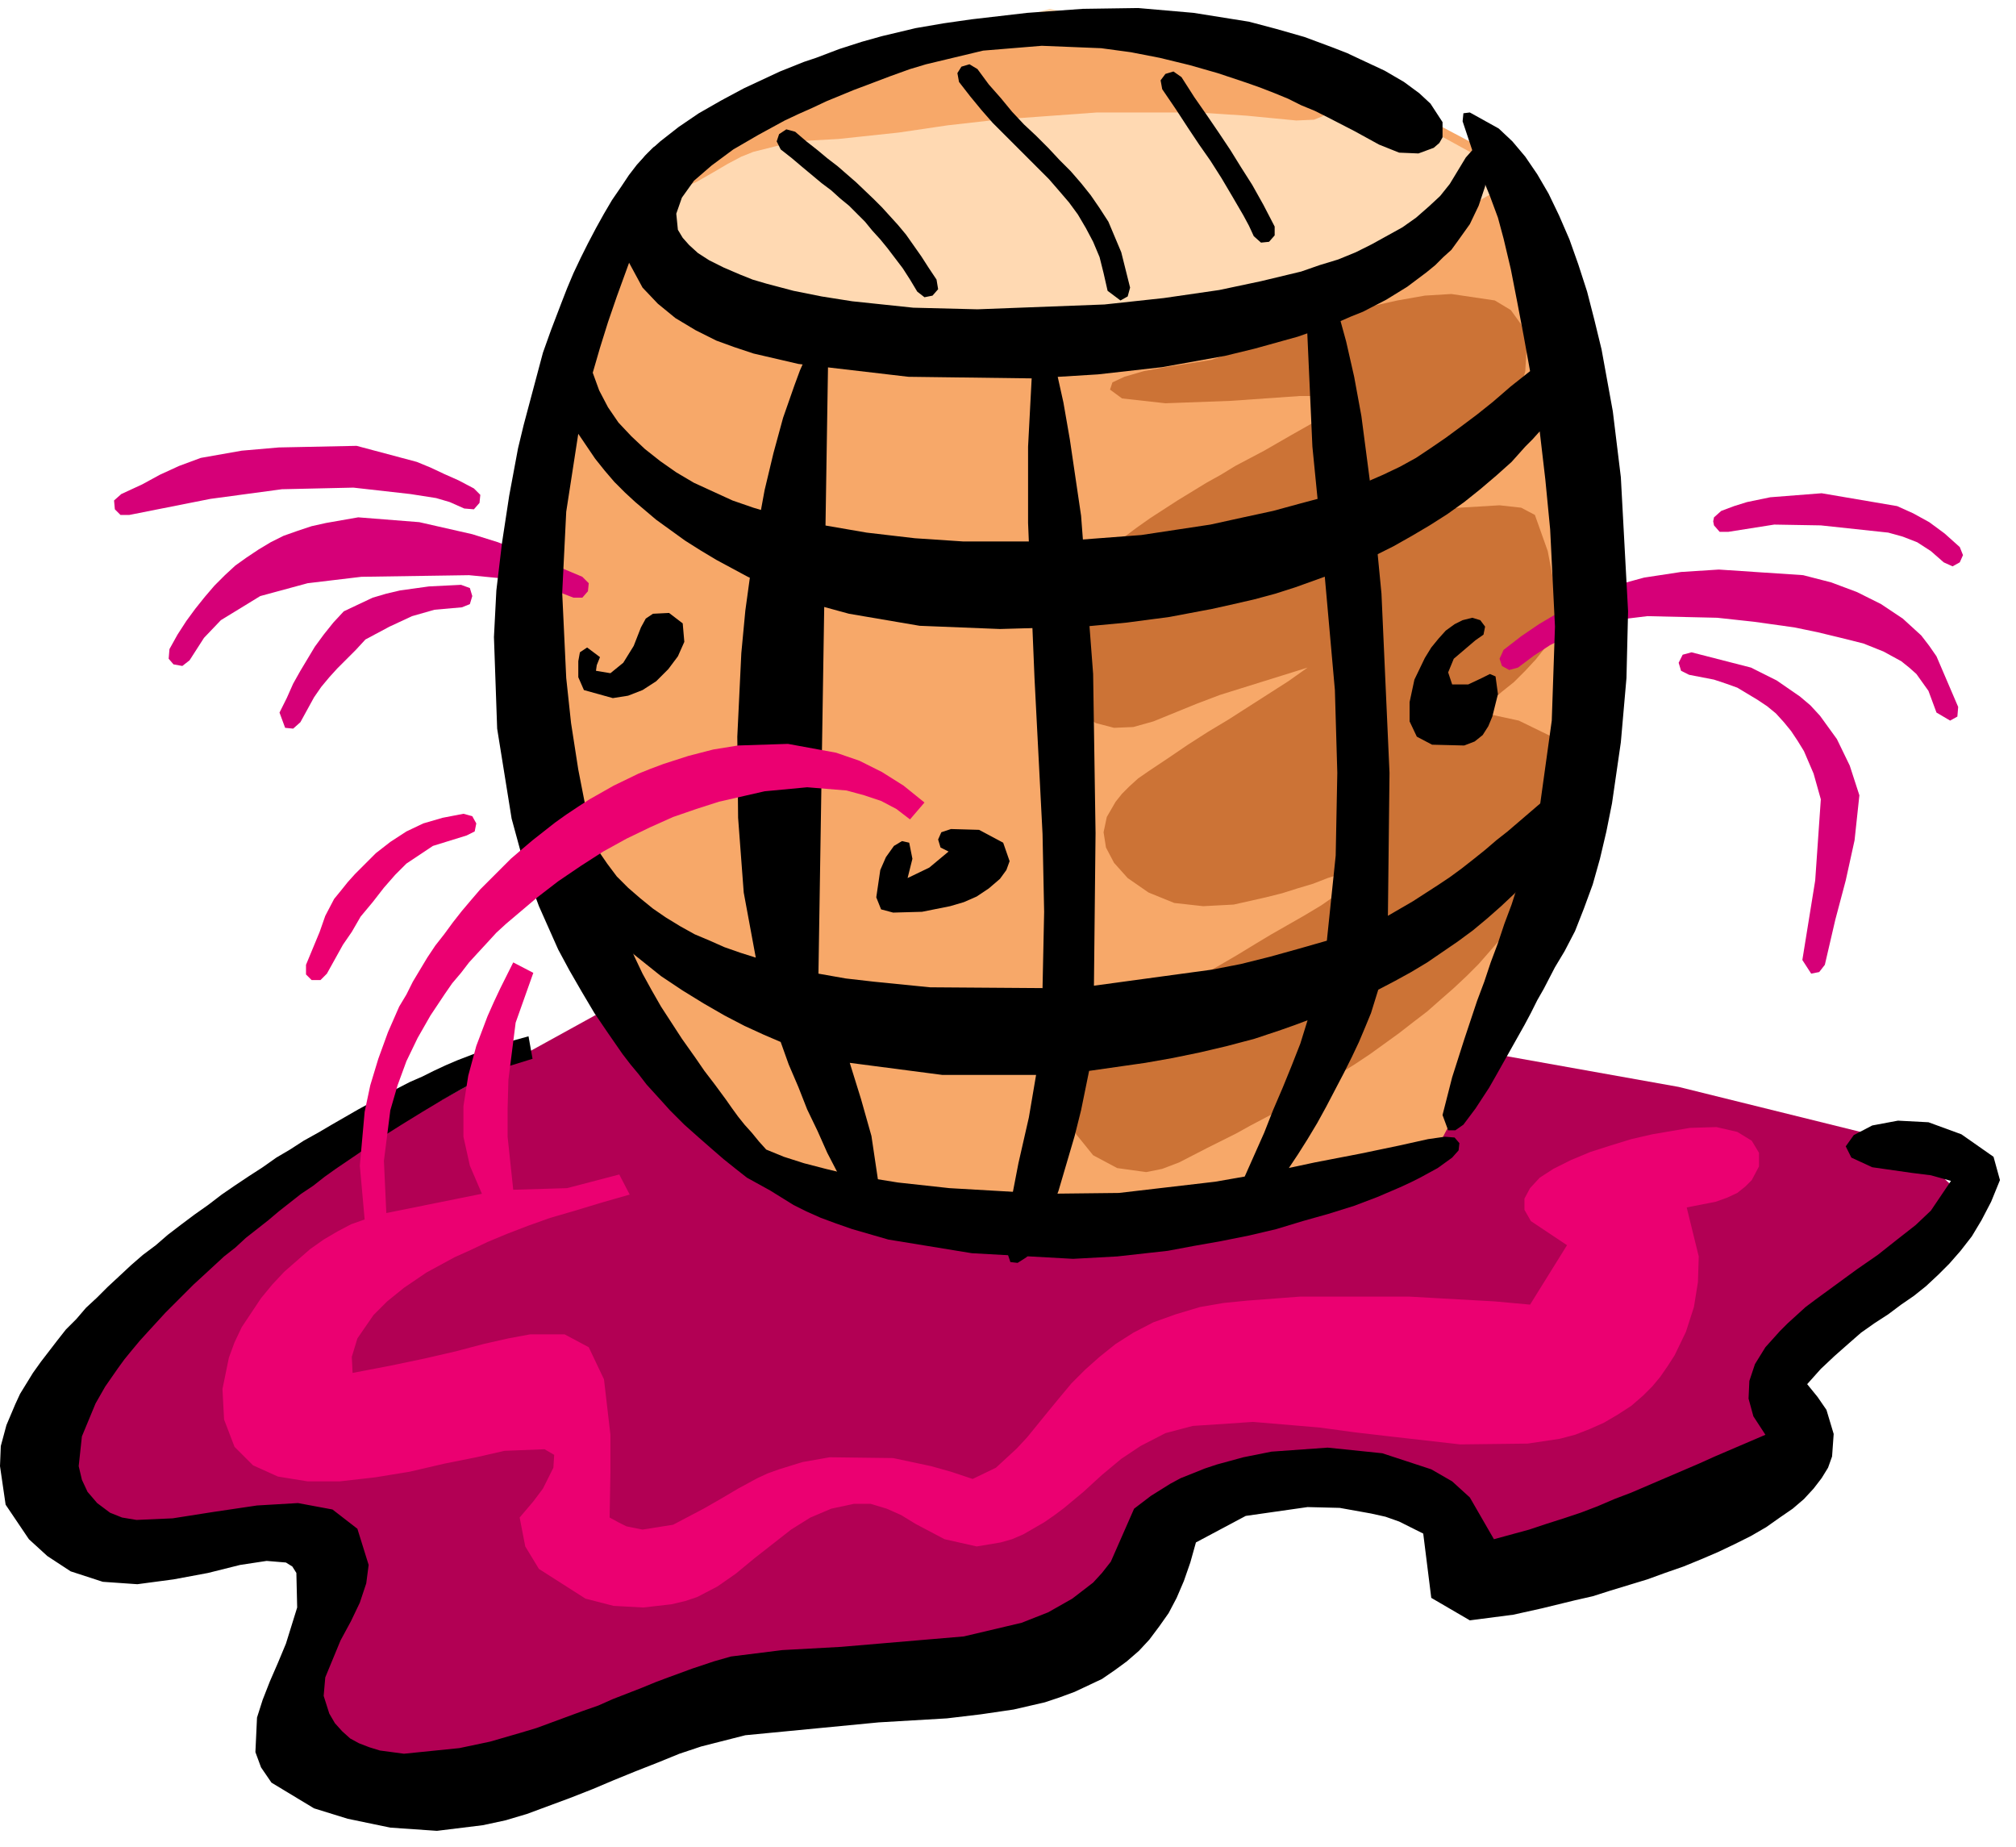
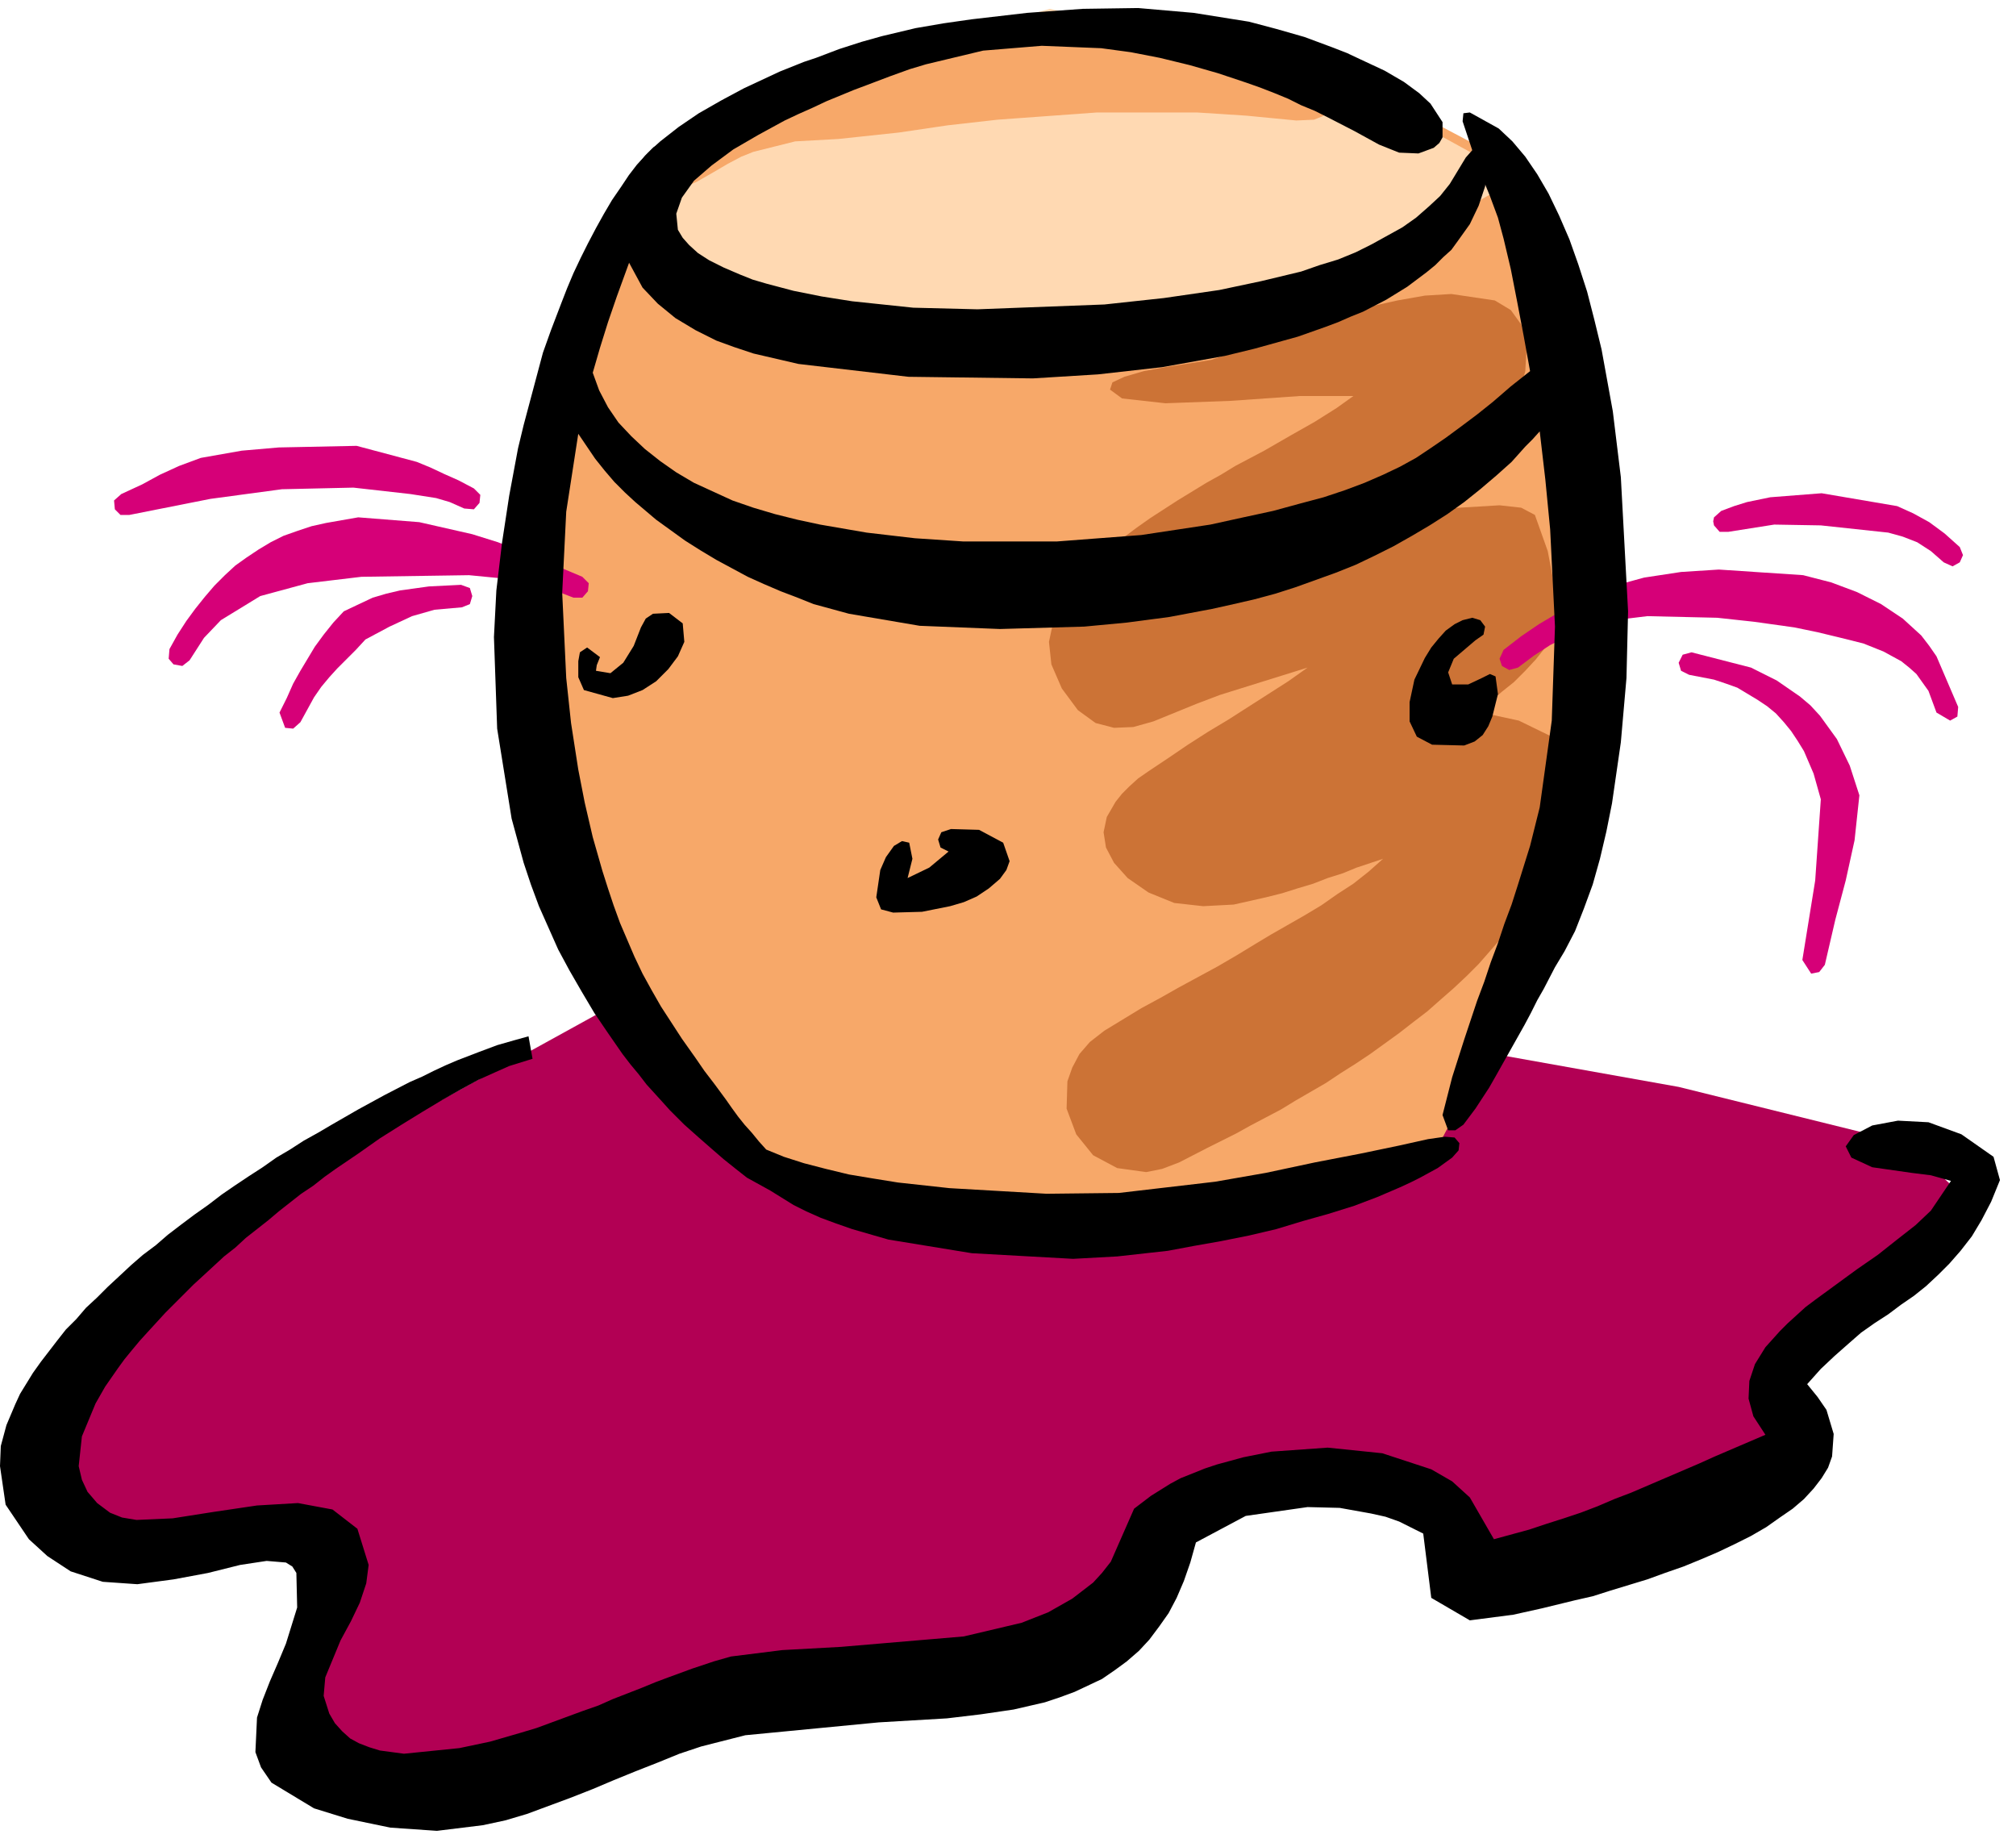
<svg xmlns="http://www.w3.org/2000/svg" width="397.624" height="364.198" fill-rule="evenodd" stroke-linecap="round" preserveAspectRatio="none" viewBox="0 0 2510 2299">
  <style>.pen1{stroke:none}.brush2{fill:#f7a869}.brush4{fill:#000}.brush6{fill:#d60078}.brush7{fill:#eb0071}</style>
  <path d="m748 1260-403 222-271 286 19 158 310 1-10 283 216-2 674-129 196-196 220-63 191 134 343-104 6-135 201-230-67-62-283-70-224-40-1118-53z" class="pen1" style="fill:#b20054" />
  <path d="M810 222 671 547l-34 351 116 348 204 231 417 51 411-91 138-261 58-451-91-517-191-101-292-86-310 33-287 168z" class="pen1 brush2" />
  <path d="m1767 635 100-6 27 3 17 9 16 45 7 37 10 49-9 17-11 17-12 15-13 14-14 14-15 12-15 13-15 12 51 11 41 20 24 35 3 25-4 29-12 39-8 19-9 18-9 18-11 18-11 17-13 17-13 16-14 16-14 16-15 15-16 15-16 14-17 15-17 13-18 14-18 13-18 13-18 12-19 12-18 12-19 11-19 11-18 11-19 10-19 10-18 10-36 18-35 18-21 8-20 4-36-5-30-16-21-26-12-32 1-34 6-17 9-17 13-15 18-14 23-14 23-14 24-13 23-13 24-13 24-13 24-14 23-14 20-12 21-12 21-12 20-12 20-14 20-13 19-15 18-16-33 11-17 7-19 6-18 7-20 6-19 6-20 5-40 9-38 2-36-4-32-13-26-18-17-19-10-19-3-19 4-19 11-19 8-10 9-9 11-10 13-9 24-16 25-17 25-16 25-15 25-16 25-16 25-16 24-17-109 34-29 11-27 11-27 11-25 7-24 1-23-6-22-16-20-27-13-30-3-28 6-28 13-27 9-13 11-13 12-12 13-13 14-12 15-12 16-12 17-12 17-11 17-11 18-11 18-11 18-10 18-11 36-19 33-19 30-17 27-17 21-15h-67l-86 6-81 3-54-6-15-11 3-9 15-7 24-7 27-5 26-4 31-5 15-5 22-8 26-10 30-11 33-11 35-11 35-10 36-8 34-6 33-2 54 8 20 12 13 18 7 25-2 33-9 34-7 16-8 16-10 15-10 14-12 13-13 13-15 13-16 14-16 12-16 13z" class="pen1" style="fill:#cc7336" />
  <path d="M1808 852h20l17-8 10-5 7 3 3 22-7 28-5 12-7 11-10 8-13 5-40-1-19-10-9-19v-24l6-28 13-27 8-13 9-11 9-10 11-8 10-5 12-3 10 3 6 8-2 10-10 7-27 23-7 17 5 15z" class="pen1 brush4" />
  <path d="m845 311 237 126 473-22 335-193-244-134-339-77-339 96-144 115 21 89z" class="pen1" style="fill:#ffd9b2" />
  <path d="m847 208 8-13 12-13 13-12 16-12 18-11 21-10 22-10 23-10 26-9 27-8 28-8 29-7 30-7 31-6 31-6 31-5 64-8 63-7 120-6 101 2 72 10 20 10 14 14 6 35-7 16-12 13-8 5-10 4-22 1-62-6-62-4h-124l-124 9-62 7-61 9-75 8-54 3-52 13-15 6-17 9-17 10-21 12-11 5-9-3-1-20z" class="pen1 brush2" />
  <path d="m1130 1093 27-13 24-20-10-5-3-10 4-9 12-4 35 1 30 16 8 23-4 11-8 11-14 12-15 10-16 7-17 5-35 7-36 1-15-4-6-15 5-34 7-16 10-14 10-6 9 2 4 20-6 24zm-467 225-29 9-18 8-20 9-22 12-23 13-25 15-26 16-27 17-27 19-28 19-14 10-14 11-15 10-14 11-14 11-13 11-14 11-14 11-13 12-14 11-13 12-13 12-12 11-12 12-12 12-11 11-11 12-11 12-10 11-10 12-9 11-8 11-16 23-12 21-17 41-4 37 4 17 7 15 12 14 16 12 15 6 18 3 45-2 51-8 54-8 51-3 43 8 31 24 14 45-3 23-8 24-11 23-13 24-19 46-2 23 7 22 7 12 9 10 10 9 11 6 13 5 13 4 30 4 69-7 38-8 38-11 20-6 19-7 19-7 19-7 20-7 18-8 18-7 18-7 17-7 16-6 30-11 27-9 21-6 64-8 73-4 153-13 72-17 33-13 30-17 26-20 11-12 11-14 29-66 21-16 24-15 13-7 15-6 15-6 15-5 33-9 35-7 70-5 68 7 61 20 26 15 22 20 30 52 44-12 21-7 22-7 21-7 21-8 21-9 21-8 21-9 21-9 21-9 21-9 20-9 21-9 21-9 21-9-15-23-6-22 1-22 7-21 13-21 9-10 9-10 10-10 11-10 11-10 12-9 26-19 26-19 26-18 24-19 23-18 19-18 25-37-25-7-24-3-49-7-26-12-7-14 10-14 23-12 32-6 38 2 41 15 40 28 8 29-11 27-12 23-12 20-14 18-14 16-14 14-15 14-15 12-16 11-16 12-17 11-17 12-16 14-17 15-17 16-17 19 13 16 11 16 9 30-2 28-5 14-8 13-10 13-12 13-14 12-16 11-17 12-19 11-20 10-21 10-21 9-22 9-23 8-22 8-23 7-23 7-22 7-22 5-41 10-36 8-54 7-48-28-10-80-30-15-17-6-18-4-39-7-40-1-77 11-62 33-7 25-8 23-9 21-10 19-12 17-12 16-13 14-15 13-15 11-16 11-34 16-19 7-18 6-39 9-41 6-42 5-85 5-166 16-55 14-27 9-27 11-28 11-27 11-26 11-28 11-27 10-27 10-27 8-28 6-57 7-58-4-53-11-42-13-53-32-13-19-7-19 2-43 7-22 9-23 10-23 10-24 14-45-1-43-5-8-8-5-24-2-33 5-40 10-43 8-45 6-43-3-40-13-29-19-23-21-29-43-7-48 1-25 7-26 11-26 6-13 8-13 8-13 10-14 10-13 10-13 11-14 13-13 12-14 14-13 13-13 14-13 15-14 15-13 16-12 15-13 17-13 16-12 17-12 17-13 16-11 18-12 17-11 17-12 17-10 17-11 18-10 17-10 33-19 33-18 31-16 16-7 14-7 15-7 14-6 26-10 24-9 21-6 18-5 5 28zM1153 80l-20 6-25 9-29 11-16 6-17 7-17 7-17 8-18 8-17 8-33 18-31 18-27 20-22 19-15 21-7 20 2 20 6 10 8 9 11 10 14 9 18 9 21 9 15 6 17 5 34 9 35 7 38 6 76 8 80 2 158-6 74-8 69-10 52-11 50-12 23-8 23-7 22-9 20-10 38-21 17-12 16-14 14-13 12-15 20-33 8-9 9-1 10 20-3 26-8 24-11 23-15 21-8 11-10 9-10 10-11 9-24 18-26 16-29 15-15 6-16 7-16 6-17 6-17 6-18 5-36 10-37 9-39 7-39 7-80 9-81 5-155-2-137-16-56-13-24-8-22-8-26-13-25-15-22-18-19-20-26-48-3-58 6-20 11-19 7-9 8-10 9-9 10-9 23-18 25-17 28-16 28-15 15-7 15-7 15-7 15-6 15-6 15-5 29-11 28-9 25-7 42-10 35-6 35-5 69-8 69-5 69-1 69 6 69 11 34 9 35 10 35 13 18 7 17 8 30 14 24 14 19 14 14 13 15 23v19l-4 7-7 6-19 7-24-1-25-10-31-17-33-17-16-8-17-7-16-8-17-7-18-7-17-6-18-6-18-6-35-10-37-9-36-7-37-5-74-3-73 6-71 17zM747 818l-4 10-1 7 18 3 16-13 13-21 9-23 6-11 9-6 20-1 17 13 2 23-8 18-12 16-15 15-17 11-18 7-19 3-36-10-7-16v-20l2-11 9-6 16 12z" class="pen1 brush4" />
  <path d="m714 744-18-7-17-6-33-9-62-6-134 2-67 8-59 16-49 30-21 22-18 28-9 7-11-2-6-7 1-12 10-18 11-17 11-15 12-15 12-14 13-13 13-12 14-10 15-10 15-9 16-8 17-6 18-6 18-4 40-7 76 6 66 15 32 10 33 13 17 7 17 7 19 8 19 8 8 8-1 10-7 8h-11zm1697 143-10-27-15-21-9-8-10-8-22-12-25-10-28-7-29-7-29-6-50-7-46-5-87-2-41 5-40 12-20 9-20 10-20 13-20 15-11 3-9-5-3-9 5-11 22-17 22-15 22-13 21-12 22-11 22-8 22-8 22-6 46-7 47-3 105 7 35 9 32 12 30 15 27 18 23 21 10 13 9 13 27 63-1 12-9 5-17-10z" class="pen1 brush6" />
  <path d="m575 756-34 3-28 8-28 13-30 16-12 13-12 12-11 11-10 11-10 12-9 13-17 31-9 8-10-1-7-19 9-18 8-18 9-16 9-15 9-15 11-15 12-15 13-14 19-9 17-8 17-5 17-4 36-5 40-2 11 4 3 10-3 10-10 4zm3-123-18-8-17-5-32-5-71-8-89 2-89 12-101 20h-11l-7-7-1-11 9-8 26-12 22-12 24-11 27-10 51-9 46-4 97-2 75 20 17 7 17 8 18 8 19 10 8 8-1 10-7 8-12-1z" class="pen1 brush6" />
-   <path d="m581 1040-42 13-33 22-14 14-14 16-14 18-15 18-11 19-11 16-20 36-8 8h-11l-7-7v-12l17-41 7-20 11-21 9-11 8-10 9-10 9-9 17-17 18-14 20-13 21-10 24-7 26-5 11 3 5 9-2 10-10 5z" class="pen1 brush7" />
  <path d="m2106 812 74 19 32 16 29 20 13 11 12 13 21 29 16 33 12 37-6 56-11 50-13 49-13 56-7 9-10 2-11-17 16-99 7-101-9-32-12-28-8-13-8-12-9-11-10-11-11-9-12-8-25-15-14-5-15-5-31-6-10-5-3-10 5-10 11-3zm37-176 16-6 16-5 29-6 64-5 94 16 20 9 20 11 19 14 19 17 4 10-4 9-9 5-11-5-16-14-17-11-18-7-18-5-84-9-58-1-57 9h-11l-7-8-1-5 1-5 9-8z" class="pen1 brush6" />
-   <path d="m990 164 14 12 14 11 12 10 13 10 23 20 22 21 10 10 10 11 10 11 10 12 19 27 9 14 10 15 2 12-7 8-10 2-9-7-9-15-9-14-19-25-9-11-10-11-9-11-10-10-10-10-11-9-11-10-12-9-12-10-12-10-13-11-14-11-5-10 3-9 9-6 11 3zm227-78 14 19 15 17 14 17 15 16 15 14 15 15 14 15 14 14 13 15 12 15 11 16 11 17 16 38 11 44-3 11-9 5-16-12-5-22-5-20-8-19-9-17-10-17-11-15-12-14-13-15-13-13-14-14-14-14-14-14-15-15-14-16-14-17-14-18-2-11 5-8 10-3 10 6zm254 10 16 25 16 23 15 22 14 21 13 21 14 22 14 25 14 27v11l-7 8-10 1-9-8-6-13-7-13-14-24-13-22-14-22-14-20-14-21-15-23-17-25-2-11 6-8 10-3 10 7zm-440 354-12 762 34 6 35 4 70 7 140 1 2-95-2-97-10-194-8-193v-95l5-95 29-5 10 45 8 46 14 95 15 197 3 198-2 190 147-20 36-7 36-9 36-10 35-10 11-106 2-103-3-103-9-101-9-101-10-101-9-200 28-5 12 34 11 40 10 44 9 49 14 107 11 114 10 223-2 178 31-18 31-20 15-10 15-11 14-11 15-12 14-12 14-11 14-12 14-12 14-12 14-12 14-11 14-11 21 17-11 21-12 19-13 20-14 18-14 18-16 17-16 17-17 16-17 15-18 15-19 14-19 13-19 13-20 12-20 11-21 11-9 29-7 17-8 19-9 19-10 20-11 21-11 21-11 20-12 20-12 19-12 18-11 16-11 15-11 12-10 10-23-16 12-28 12-27 12-27 11-28 12-28 11-27 11-28 9-29-16 6-17 6-33 11-34 9-34 8-34 7-34 6-70 10-10 49-8 32-10 34-10 34-11 30-11 26-9 18-9 9-11 7-9-1-5-15 4-51 11-57 13-57 9-53h-117l-115-15 14 45 13 46 14 94-27 7-15-26-13-27-14-27-12-27-13-27-11-28-12-28-10-28-21-9-24-11-25-13-26-15-26-16-27-18-25-20-25-20-11-11-11-11-10-12-10-11-18-24-13-25-15-51-1-13v-13l6-26 28 3 4 21 6 20 7 19 10 18 11 16 12 16 14 14 15 13 16 13 16 11 18 11 18 10 19 8 18 8 20 7 19 6-15-81-7-93-1-101 5-104 5-53 7-51 8-50 9-49 11-46 12-44 7-20 7-20 7-19 8-18 27 7z" class="pen1 brush4" />
  <path d="m954 1431 22 9 25 8 27 7 29 7 30 5 31 5 64 7 121 7 90-1 120-14 63-11 61-13 57-11 48-10 36-8 21-3 12 1 6 7-1 9-8 9-18 13-22 12-12 6-13 6-14 6-14 6-29 11-32 10-32 9-33 10-34 8-35 7-34 6-32 6-63 7-55 3-126-7-104-17-45-13-20-7-19-7-18-8-16-8-29-18-29-16-14-11-15-12-15-13-16-14-18-16-18-18-9-10-10-11-10-11-10-13-10-12-10-13-18-26-17-25-16-27-15-26-14-26-12-27-12-27-10-27-9-27-15-55-18-112-4-114 3-58 7-59 9-59 11-59 7-29 8-30 8-30 8-30 10-28 13-34 7-18 8-19 9-19 9-18 10-19 10-18 10-17 11-16 10-15 10-13 11-12 10-10 11-5 9 3 3 19-16 35-15 34-14 34-12 33-12 33-11 32-10 32-9 31 8 22 11 21 13 19 16 17 17 16 19 15 20 14 22 13 24 11 24 11 26 9 27 8 28 7 28 6 58 10 60 7 60 4h117l105-8 86-13 41-9 37-8 33-9 30-8 27-9 24-9 23-10 21-10 20-11 18-12 19-13 19-14 20-15 20-16 22-19 24-19-8-44-8-42-8-41-9-38-7-26-10-27-11-27-10-27-13-39 1-10 8-1 36 20 17 16 16 19 15 22 14 24 13 27 13 30 11 31 11 34 9 35 9 37 14 77 10 82 9 167-2 83-7 80-11 76-7 35-8 34-9 32-11 30-11 28-13 25-12 20-14 27-8 14-8 16-8 15-9 16-9 16-9 16-9 16-8 14-17 26-15 20-10 7h-9l-7-19 12-47 15-47 8-24 8-24 9-24 8-24 9-24 8-24 9-24 8-25 15-48 12-48 15-108 4-117-6-121-6-62-7-60-9 10-9 9-17 19-19 17-20 17-20 16-21 15-22 14-22 13-23 13-24 12-23 11-25 10-25 9-25 9-25 8-26 7-26 6-27 6-53 10-53 7-53 5-105 3-100-4-88-15-44-12-20-8-21-8-21-9-20-9-39-21-20-12-19-12-18-13-18-13-26-22-13-12-13-13-12-14-12-15-21-31-15 97-5 101 5 106 6 56 9 58 8 41 10 43 12 42 7 22 7 21 8 22 9 21 9 21 10 21 11 20 12 21 13 20 13 20 17 24 11 16 13 17 14 19 7 10 8 11 8 10 9 10 9 11 9 10z" class="pen1 brush4" />
-   <path d="m1133 1020-17-13-19-10-21-7-22-6-49-4-53 5-57 13-28 9-29 10-29 13-29 14-29 16-28 18-28 19-26 20-13 11-13 11-13 11-12 11-11 12-12 13-11 12-10 13-11 13-9 13-18 27-16 28-14 29-11 30-9 31-8 63 3 65 119-24-15-35-8-36v-38l6-38 10-37 14-37 8-18 8-17 8-16 8-16 25 13-22 62-9 71-1 36v35l7 66 67-2 65-17 13 25-35 10-33 10-31 9-28 10-26 10-24 10-21 10-20 9-35 19-28 19-21 17-17 17-20 29-7 23 1 20 47-9 43-9 39-9 34-9 31-7 27-5h43l30 16 19 40 8 69v47l-1 56 11 6 10 5 20 4 38-6 38-20 21-12 22-13 24-13 13-6 14-5 29-9 34-6 79 1 47 10 25 7 27 9 29-14 26-24 13-14 13-16 13-16 14-17 15-18 17-17 18-16 20-16 22-14 25-13 14-5 14-5 30-9 29-5 30-3 66-5h135l107 6 44 4 46-74-45-30-8-14v-14l7-13 12-13 17-11 22-11 24-10 25-8 26-8 26-6 47-8 33-1 26 6 18 11 9 15v17l-9 17-8 8-10 8-13 6-14 5-36 7 15 61-1 32-5 31-10 31-14 29-9 14-9 13-10 12-11 11-15 13-17 11-17 10-18 8-18 7-19 5-40 6-84 1-88-10-43-5-44-6-83-7-75 5-34 9-31 16-24 16-24 20-11 10-12 11-12 10-12 10-12 9-13 9-26 15-14 6-14 4-30 5-40-9-36-19-18-11-18-8-20-6h-21l-28 6-26 11-24 15-23 18-23 18-23 19-23 16-25 13-15 5-17 4-35 4-37-2-35-9-58-37-17-28-7-36 17-20 12-16 13-26 1-16-12-7-50 2-35 8-40 8-43 10-43 7-44 5h-40l-37-6-31-14-23-23-13-34-2-38 8-39 7-19 9-19 12-18 12-18 14-17 15-16 16-14 16-14 17-12 17-10 17-9 17-6-6-67 6-67 7-33 10-33 12-33 14-32 9-15 8-16 9-15 9-15 10-15 11-14 11-15 11-14 11-13 12-14 13-13 12-12 13-13 14-12 13-11 14-11 14-11 14-10 15-10 14-9 30-17 31-15 15-6 16-6 31-10 31-8 31-5 62-2 60 11 29 10 28 14 27 17 26 21-18 21z" class="pen1 brush7" />
</svg>